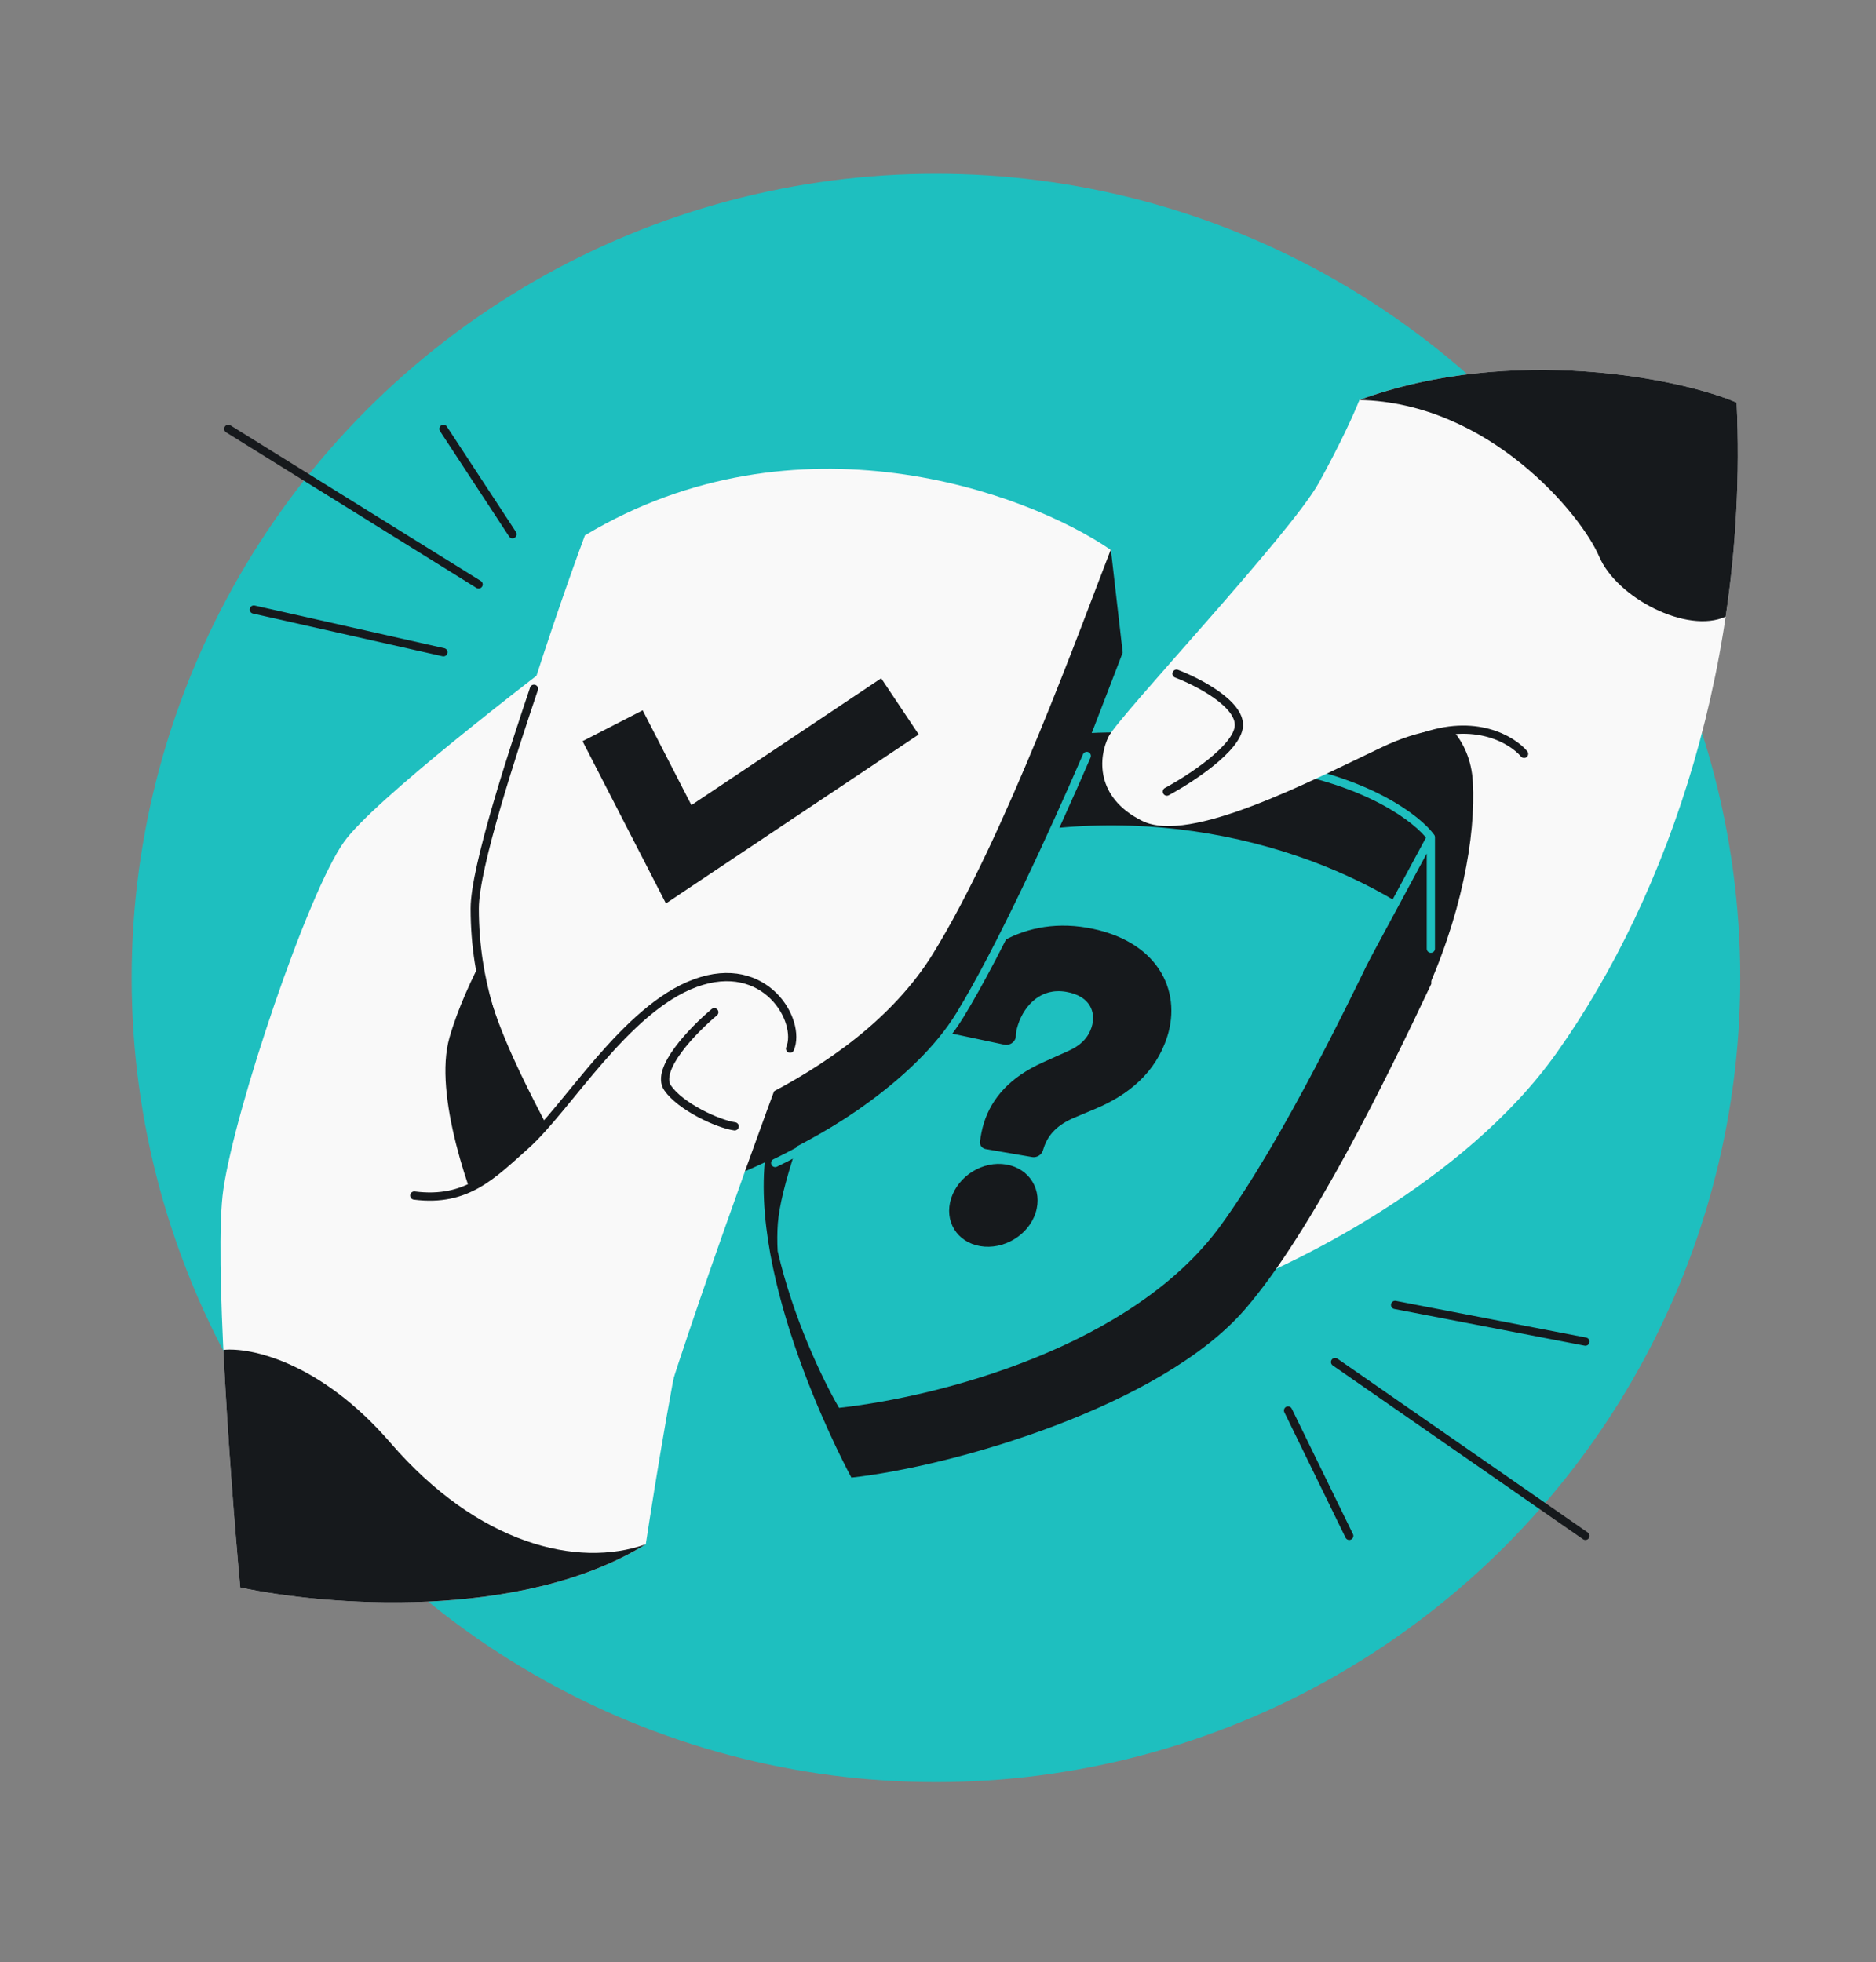
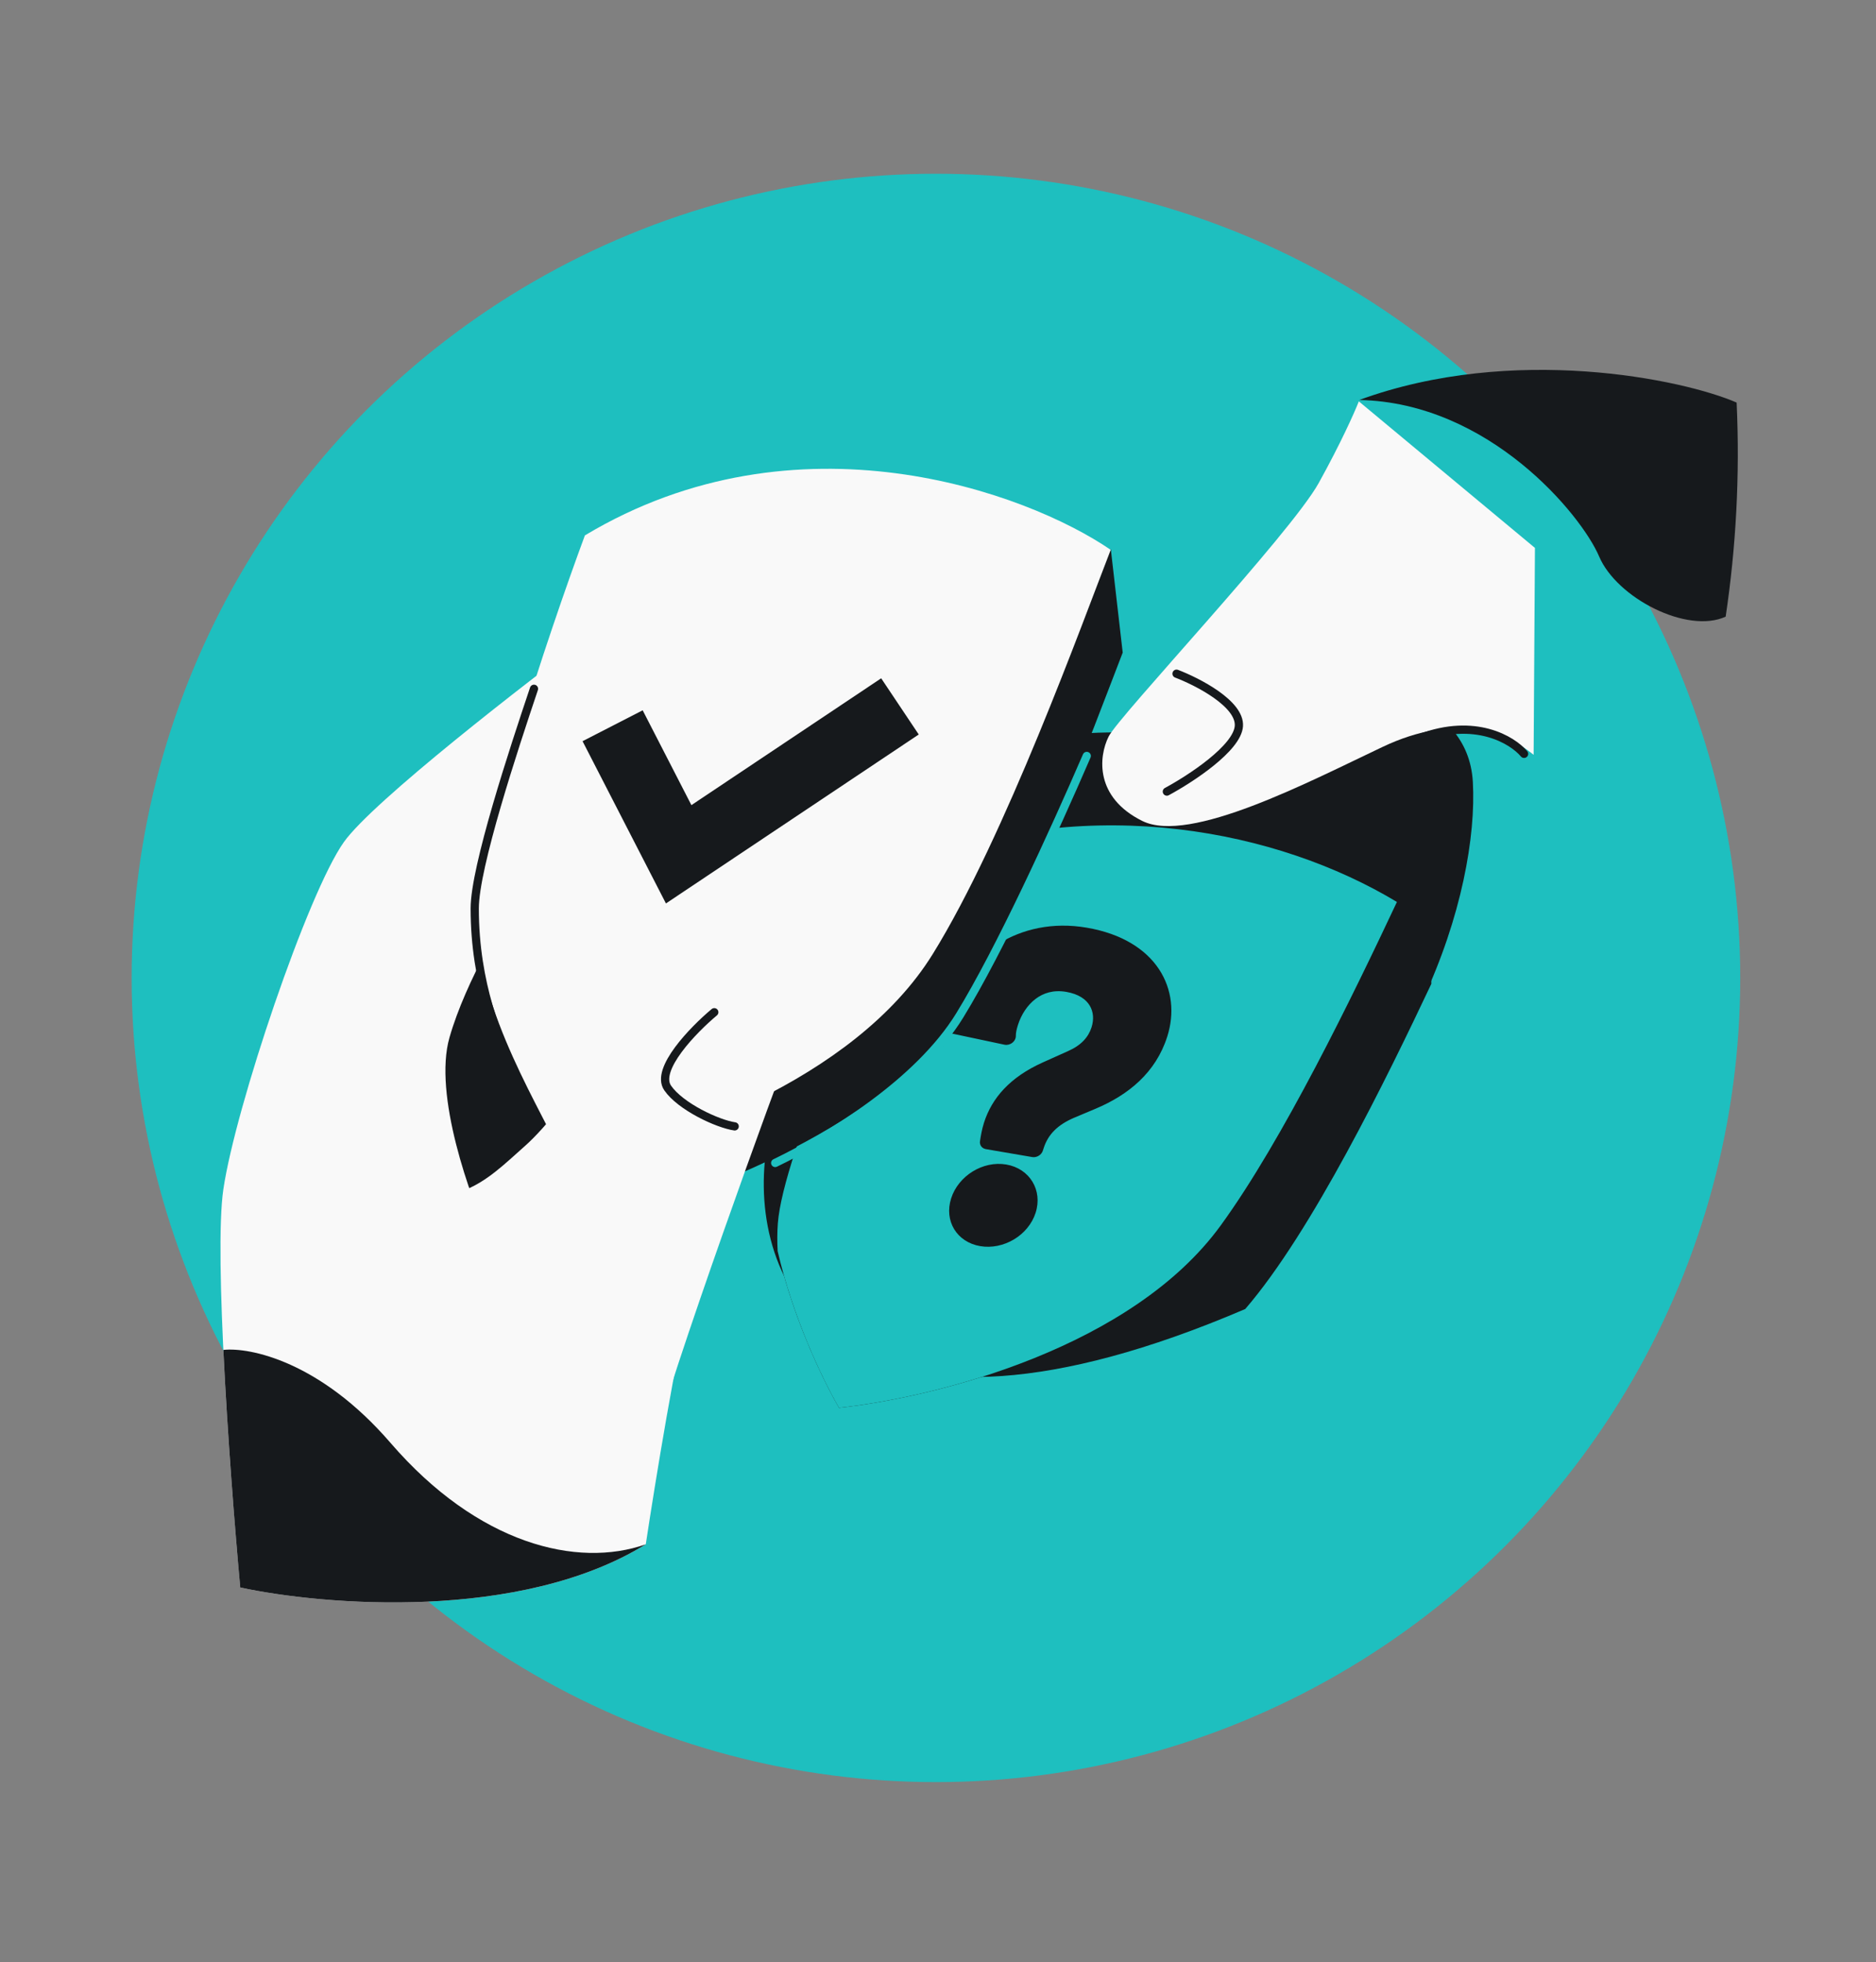
<svg xmlns="http://www.w3.org/2000/svg" width="456" height="477" viewBox="0 0 456 477" fill="none">
  <rect x="0" y="0" width="456" height="477" fill="#808080" stroke="none" />
  <circle cx="227.5" cy="237.74" r="195.5" fill="#1EBFBF" />
-   <path d="M378.317 256.037C356.014 287.443 313.646 308.19 295.25 314.638L330.399 97.237C367.771 83.581 409.04 92.18 422.126 97.869C424.971 159.316 406.195 216.779 378.317 256.037Z" fill="#F9F9F9" />
  <path d="M330.398 97.237C367.769 83.581 409.038 92.18 422.124 97.869C422.948 115.666 421.959 133.129 419.459 149.911C410.114 154.197 392.991 145.374 388.703 135.285C384.415 125.197 361.968 97.869 330.398 97.237Z" fill="#16191C" />
  <path d="M358.004 190.078C356.795 168.925 330.051 165.148 316.831 165.903L297.874 298.405C343.887 269.235 359.515 216.52 358.004 190.078Z" fill="#16191C" />
-   <path d="M185.903 282.374C187.507 265.421 218.855 230.761 229.602 207.286C266.513 188.706 303.627 194.461 329.522 204.919L347.138 202.878L347.919 239.166C337.2 261.87 318.88 299.471 302.677 318.233C282.1 342.059 231.424 356.532 206.952 359.218C206.952 359.218 182.813 315.039 185.903 282.374Z" fill="#16191C" />
+   <path d="M185.903 282.374C187.507 265.421 218.855 230.761 229.602 207.286C266.513 188.706 303.627 194.461 329.522 204.919L347.138 202.878L347.919 239.166C337.2 261.87 318.88 299.471 302.677 318.233C206.952 359.218 182.813 315.039 185.903 282.374Z" fill="#16191C" />
  <path d="M186.831 281.167C188.092 264.186 209.18 213.64 219.927 190.164C273.61 163.142 327.724 187.594 347.125 203.128C339.011 220.143 316.36 270.894 296.718 297.917C275.266 327.432 228.414 339.564 203.942 342.25C197.744 331.594 185.155 303.755 186.831 281.167Z" fill="#16191C" />
  <path fill-rule="evenodd" clip-rule="evenodd" d="M222.551 209.132C211.805 232.607 190.33 280.436 189.07 297.418C188.906 299.631 188.899 301.886 189.026 304.162C192.685 320.084 199.764 335.069 203.941 342.25C228.414 339.564 275.266 327.432 296.718 297.917C311.898 277.032 328.876 241.974 339.551 219.271C310.376 201.722 266.057 193.071 222.551 209.132Z" fill="#1EBFBF" />
  <mask id="path-8-outside-1_5773_2687" maskUnits="userSpaceOnUse" x="212.519" y="220.6" width="79.236" height="87.373" fill="black">
    <rect fill="white" x="212.519" y="220.6" width="79.236" height="87.373" />
    <path d="M251.519 279.386L240.251 277.456C240.463 276.11 240.674 274.764 241.158 273.252C242.87 267.91 246.749 263.364 254.084 260.048L260.255 257.277C264.096 255.596 266.324 253.106 267.293 250.083C268.779 245.446 266.758 240.421 259.768 239.224C252.36 237.955 247.285 243.147 245.476 248.791C245.088 250.001 244.837 251.127 244.859 252.088L231.875 249.333C231.91 247.85 232.323 246.219 232.807 244.707C236.296 233.821 248.106 224.786 263.547 227.43C279.718 230.2 285.003 241.526 281.74 251.706C279.188 259.669 273.206 264.599 265.694 267.779L260.48 269.969C256.021 271.864 253.037 274.649 251.713 278.782L251.519 279.386ZM233.168 291.661C234.589 287.226 239.404 284.223 243.994 285.009C248.584 285.795 251.177 290.067 249.756 294.502C248.335 298.938 243.448 301.822 238.858 301.036C234.267 300.25 231.746 296.096 233.168 291.661Z" />
  </mask>
  <path d="M251.519 279.386L240.251 277.456C240.463 276.11 240.674 274.764 241.158 273.252C242.87 267.91 246.749 263.364 254.084 260.048L260.255 257.277C264.096 255.596 266.324 253.106 267.293 250.083C268.779 245.446 266.758 240.421 259.768 239.224C252.36 237.955 247.285 243.147 245.476 248.791C245.088 250.001 244.837 251.127 244.859 252.088L231.875 249.333C231.91 247.85 232.323 246.219 232.807 244.707C236.296 233.821 248.106 224.786 263.547 227.43C279.718 230.2 285.003 241.526 281.74 251.706C279.188 259.669 273.206 264.599 265.694 267.779L260.48 269.969C256.021 271.864 253.037 274.649 251.713 278.782L251.519 279.386ZM233.168 291.661C234.589 287.226 239.404 284.223 243.994 285.009C248.584 285.795 251.177 290.067 249.756 294.502C248.335 298.938 243.448 301.822 238.858 301.036C234.267 300.25 231.746 296.096 233.168 291.661Z" fill="#16191C" />
  <path d="M251.519 279.386L250.908 281.291C251.997 281.477 253.153 280.776 253.49 279.724L251.519 279.386ZM240.251 277.456L238.21 277.412C238.06 278.367 238.668 279.194 239.641 279.361L240.251 277.456ZM254.084 260.048L253.39 258.322L253.384 258.324L254.084 260.048ZM260.255 257.277L259.581 255.542C259.575 255.545 259.568 255.548 259.561 255.551L260.255 257.277ZM244.859 252.088L244.171 253.978C244.81 254.114 245.52 253.936 246.069 253.502C246.618 253.069 246.937 252.435 246.923 251.806L244.859 252.088ZM231.875 249.333L229.812 249.531C229.793 250.362 230.347 251.044 231.187 251.222L231.875 249.333ZM265.694 267.779L266.334 269.529L266.34 269.526L265.694 267.779ZM260.48 269.969L259.84 268.219L259.831 268.223L260.48 269.969ZM252.129 277.482L240.862 275.552L239.641 279.361L250.908 281.291L252.129 277.482ZM242.292 277.501C242.505 276.144 242.698 274.937 243.13 273.59L239.187 272.915C238.65 274.591 238.42 276.076 238.21 277.412L242.292 277.501ZM243.13 273.59C244.634 268.895 248.005 264.836 254.784 261.772L253.384 258.324C245.492 261.892 241.107 266.925 239.187 272.915L243.13 273.59ZM254.779 261.774L260.95 259.003L259.561 255.551L253.39 258.322L254.779 261.774ZM260.929 259.013C265.34 257.081 268.086 254.098 269.264 250.42L265.322 249.745C264.562 252.115 262.851 254.11 259.581 255.542L260.929 259.013ZM269.264 250.42C270.152 247.65 270.008 244.707 268.538 242.261C267.056 239.796 264.324 237.995 260.378 237.319L259.157 241.128C262.201 241.65 263.975 242.96 264.88 244.465C265.796 245.99 265.92 247.878 265.322 249.745L269.264 250.42ZM260.378 237.319C256.08 236.583 252.298 237.726 249.346 239.975C246.462 242.173 244.512 245.311 243.504 248.454L247.447 249.129C248.249 246.627 249.74 244.347 251.699 242.854C253.588 241.415 256.048 240.596 259.157 241.128L260.378 237.319ZM243.504 248.454C243.094 249.736 242.767 251.103 242.796 252.37L246.923 251.806C246.907 251.152 247.083 250.266 247.447 249.129L243.504 248.454ZM245.547 250.199L232.564 247.443L231.187 251.222L244.171 253.978L245.547 250.199ZM233.939 249.134C233.967 247.921 234.312 246.501 234.779 245.045L230.836 244.37C230.334 245.938 229.854 247.779 229.812 249.531L233.939 249.134ZM234.779 245.045C237.942 235.176 248.62 226.883 262.937 229.335L264.157 225.526C247.593 222.689 234.651 232.466 230.836 244.37L234.779 245.045ZM262.937 229.335C278.142 231.939 282.658 242.355 279.769 251.369L283.712 252.044C287.348 240.697 281.294 228.461 264.157 225.526L262.937 229.335ZM279.769 251.369C277.468 258.55 272.119 263.039 265.048 266.031L266.34 269.526C274.294 266.16 280.909 260.789 283.712 252.044L279.769 251.369ZM265.054 266.029L259.84 268.219L261.12 271.719L266.334 269.529L265.054 266.029ZM259.831 268.223C254.871 270.33 251.301 273.578 249.741 278.444L253.684 279.119C254.773 275.719 257.171 273.397 261.129 271.715L259.831 268.223ZM249.741 278.444L249.547 279.049L253.49 279.724L253.684 279.119L249.741 278.444ZM235.139 291.999C236.233 288.584 239.914 286.319 243.384 286.914L244.604 283.104C238.893 282.126 232.945 285.868 231.196 291.324L235.139 291.999ZM243.384 286.914C246.885 287.513 248.869 290.782 247.785 294.165L251.727 294.84C253.486 289.353 250.284 284.077 244.604 283.104L243.384 286.914ZM247.785 294.165C246.71 297.517 243.002 299.737 239.468 299.131L238.247 302.941C243.894 303.908 249.959 300.358 251.727 294.84L247.785 294.165ZM239.468 299.131C235.966 298.532 234.055 295.382 235.139 291.999L231.196 291.324C229.438 296.811 232.568 301.968 238.247 302.941L239.468 299.131Z" fill="#16191C" mask="url(#path-8-outside-1_5773_2687)" />
  <path d="M222.732 211.021L220.843 193.972" stroke="#F9F9F9" stroke-width="2" stroke-linecap="round" />
-   <path d="M347.8 203.531C344.7 199.248 332.656 189.772 309.284 186.125M347.8 203.531L331.521 233.743M347.8 203.531V230.638" stroke="#1EBFBF" stroke-width="2" stroke-linecap="round" />
  <path d="M336.067 181.579C353.951 173.108 366.191 178.031 372.779 183.501L373.099 133.201L330.289 97.575C329.309 100.094 325.988 107.59 320.539 117.427C313.728 129.724 271.979 174.055 269.484 179.042C266.988 184.029 266.15 193.879 277.658 199.58C289.165 205.281 318.183 190.051 336.067 181.579Z" fill="#F9F9F9" />
  <path d="M285.979 163.782C291.178 165.767 301.488 171.09 301.136 176.497C300.784 181.903 289.317 189.378 283.627 192.44M370.459 183.267C367.614 179.882 358.572 174.375 345.166 179.426" stroke="#16191C" stroke-width="2" stroke-linecap="round" />
  <path d="M83.622 204.662C90.661 194.806 127.619 166.14 145.218 153.038C154.121 202.366 171.104 304.014 167.814 315.979C164.524 327.944 159.214 360.598 156.971 375.429C126.46 394.274 78.542 390.283 58.396 385.931C56.05 360.315 51.944 305.093 54.29 289.137C57.223 269.191 74.822 216.981 83.622 204.662Z" fill="#F9F9F9" />
  <path d="M156.972 375.429C126.461 394.274 78.543 390.282 58.398 385.931C57.105 371.823 55.279 348.736 54.291 328.173C60.732 327.473 77.87 331.007 94.9 350.75C116.187 375.429 140.33 381.296 156.972 375.429Z" fill="#16191C" />
  <path d="M109.254 252.235C105.294 266.096 114.205 291.014 119.155 301.74L145.393 280.453L127.571 215.601C123.115 222.037 113.214 238.373 109.254 252.235Z" fill="#16191C" />
  <path d="M116.898 233.895C114.891 216.986 135.864 173.094 144.844 148.888C176.244 130.048 209.218 130.252 234.828 136.468L270.017 133.607L272.896 158.651C266.063 176.22 249.1 223.231 230.031 250.662C216.32 270.385 172.609 292.06 144.844 295.777C139.378 283.088 120.493 264.197 116.898 233.895Z" fill="#16191C" />
  <path d="M115.903 223.36C115.903 206.331 133.193 154.363 142.173 130.157C193.709 99.235 249.484 119.616 269.981 133.671C263.149 151.24 244.317 203.528 226.729 231.931C207.52 262.952 161.694 278.519 137.488 283.009C132.022 270.32 115.903 246.009 115.903 223.36Z" fill="#F9F9F9" />
  <path d="M129.793 167.45C124.893 182.05 115.393 210.77 115.393 220.85C115.393 239.451 121.293 252.251 124.393 260.151" stroke="#16191C" stroke-width="2" stroke-linecap="round" />
  <path fill-rule="evenodd" clip-rule="evenodd" d="M223.319 178.559L161.869 219.634L141.6 180.19L156.215 172.68L168.06 195.732L214.188 164.899L223.319 178.559Z" fill="#16191C" />
  <path d="M127.72 278.488C117.493 287.579 110.107 296.102 87.947 287.011C109.889 315.542 154.64 368.876 158.109 353.959C162.446 335.312 189.824 260.196 192.04 254.933C194.873 248.204 186.065 232.746 169.02 238.996C151.974 245.246 137.948 269.397 127.72 278.488Z" fill="#F9F9F9" />
-   <path d="M192.04 254.933C194.873 248.204 186.065 232.746 169.02 238.996C151.974 245.246 137.948 269.397 127.721 278.488C119.759 285.564 113.519 292.297 100.692 290.645" stroke="#16191C" stroke-width="2" stroke-linecap="round" />
  <path d="M173.622 246.079C168.546 250.329 159.172 259.962 162.289 264.495C165.405 269.029 174.448 273.238 178.58 273.829" stroke="#16191C" stroke-width="2" stroke-linecap="round" />
  <path d="M188.425 282.727C201.848 276.255 223.279 263.143 233.286 246.852C243.054 230.952 256.215 202.146 264.158 183.772" stroke="#1EBFBF" stroke-width="2" stroke-linecap="round" />
-   <path d="M55.488 104.252L116.334 142.082M124.576 129.871L107.786 104.252M107.786 158.566L61.691 148.187" stroke="#16191C" stroke-width="2" stroke-linecap="round" />
-   <path d="M385.364 373.382L324.519 331.123M313.088 342.894L327.96 373.382M339.114 317.24L385.364 326.152" stroke="#16191C" stroke-width="2" stroke-linecap="round" />
</svg>